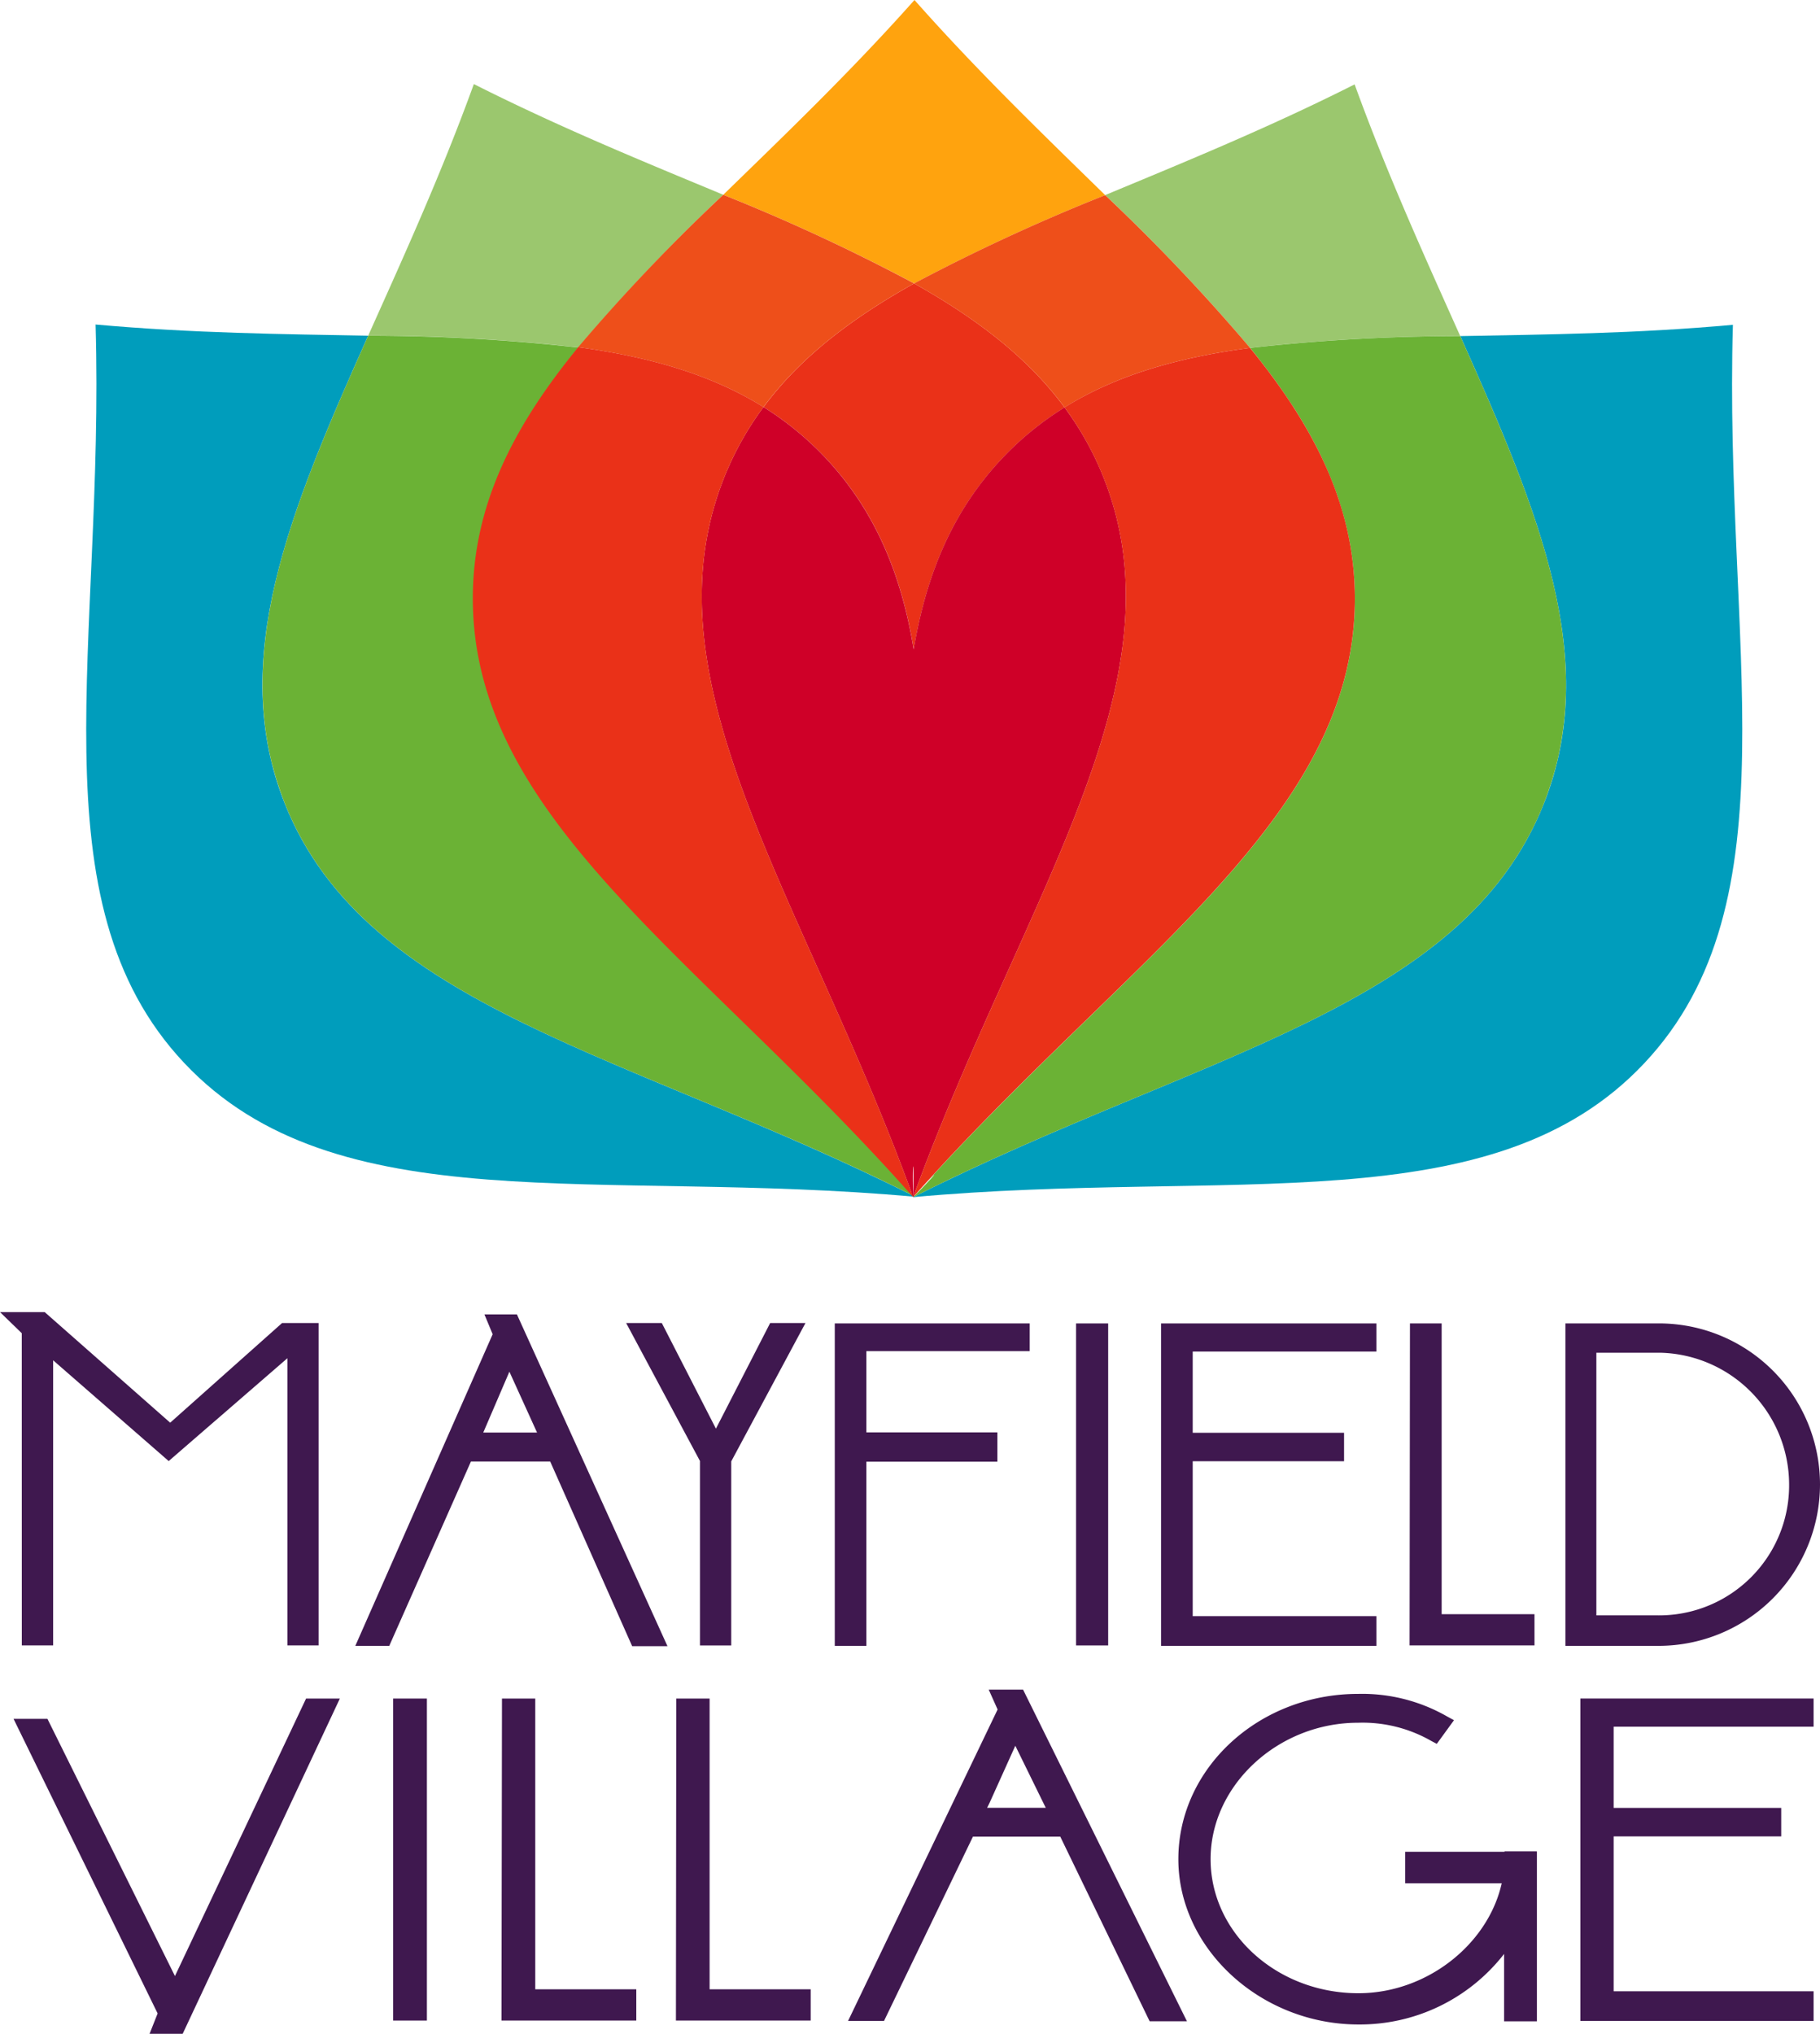
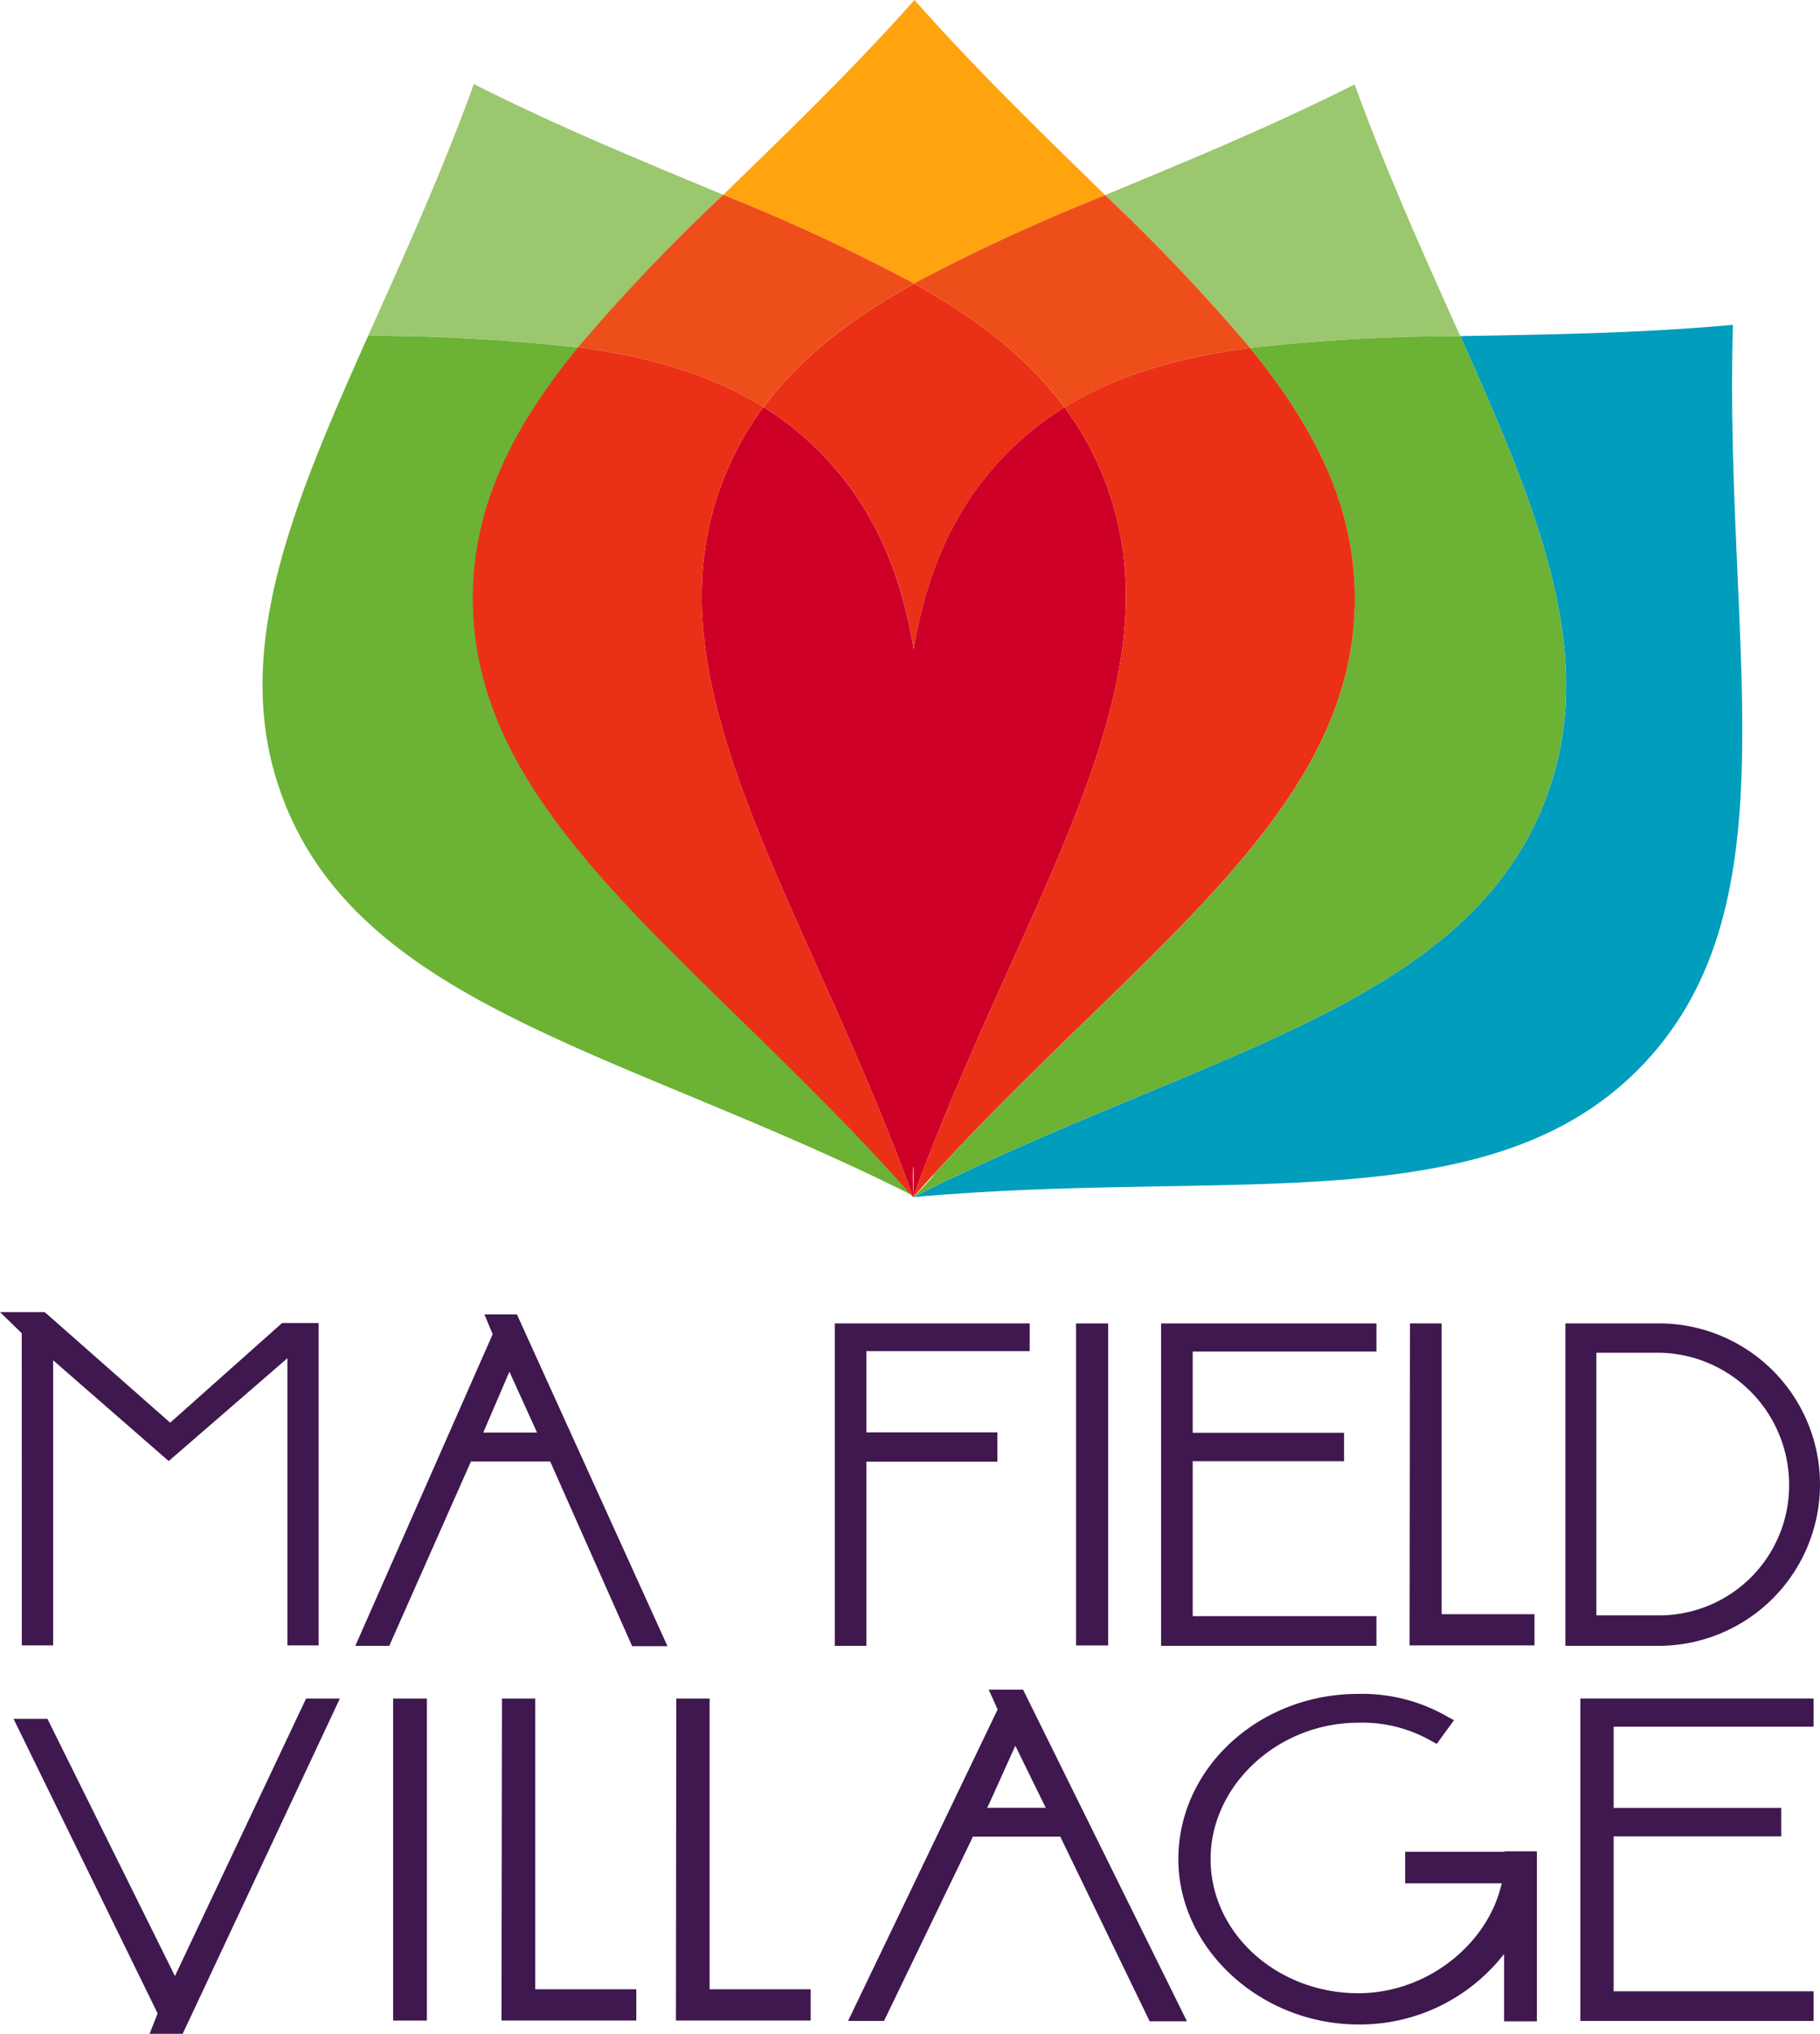
<svg xmlns="http://www.w3.org/2000/svg" id="Group_219" data-name="Group 219" width="192.399" height="214.931" viewBox="0 0 192.399 214.931">
  <g id="Group_218" data-name="Group 218" transform="translate(0 0)">
    <path id="Path_324" data-name="Path 324" d="M199.893,80.711c-6.406-6.267-13.374-12.957-20.16-20.622-6.808,7.651-13.792,14.331-20.213,20.584A200.987,200.987,0,0,1,179.7,90.04a202.019,202.019,0,0,1,20.2-9.33Z" transform="translate(-83.06 -60.089)" fill="#ffa30e" />
    <path id="Path_325" data-name="Path 325" d="M267.3,96.207c-10.2.934-19.859,1.023-28.819,1.192,8.362,18.707,14.846,34.249,8.838,49.392-8.637,21.771-36.628,26.447-66.673,41.6,33.51-3.046,61.255,2.9,77.293-14.157C273.988,157.169,266.326,129.84,267.3,96.207Z" transform="translate(-84.108 -61.882)" fill="#009dbc" />
    <path id="Path_326" data-name="Path 326" d="M239.535,96.072h0c-3.664-8.194-7.671-16.973-11.165-26.6-9.145,4.613-18.088,8.252-26.37,11.7A199.273,199.273,0,0,1,217.315,97.32h.007a199.272,199.272,0,0,1,22.212-1.248Z" transform="translate(-85.168 -60.555)" fill="#9bc76e" />
    <path id="Path_327" data-name="Path 327" d="M247.318,146.854a1.091,1.091,0,0,1,.052-.144c.215-.552.413-1.109.59-1.653.066-.2.126-.383.189-.579.156-.513.306-1.031.442-1.543.021-.1.051-.193.074-.288.156-.613.286-1.231.4-1.849.024-.145.05-.285.076-.433.1-.55.176-1.1.248-1.659.007-.083.025-.171.032-.248a39.948,39.948,0,0,0-.44-11.424c-.125-.708-.255-1.416-.4-2.138.145.722.274,1.429.4,2.138a40.2,40.2,0,0,1,.451,11.365c1.428-12.542-4.133-25.683-10.953-40.934h0a199.288,199.288,0,0,0-22.211,1.248c.372.46.737.923,1.094,1.384.093.122.188.237.28.358.3.4.605.8.9,1.192.057.074.112.145.165.228.341.462.668.923.992,1.395.072.106.145.205.214.313.26.377.514.761.766,1.144.077.118.149.227.225.331.293.469.584.938.865,1.405.049.083.1.165.145.243.23.393.461.787.674,1.183.083.141.156.279.232.42q.346.634.661,1.282c.036.062.066.126.1.19.22.451.428.9.637,1.357.072.165.146.331.216.5.145.345.291.694.434,1.041.057.148.122.3.176.446.165.451.336.909.5,1.371.057.179.112.361.172.546.1.312.2.632.293.953.055.2.115.389.165.589a1.631,1.631,0,0,1,.04.16,1.631,1.631,0,0,0-.04-.16,32.631,32.631,0,0,1,1.157,8.67c-.021,23.164-23.8,37.745-45.953,62.388,2.145-2.355,2.033-1.963-.739.818h0C210.689,173.3,238.676,168.625,247.318,146.854Z" transform="translate(-84.107 -61.944)" fill="#6bb235" />
-     <path id="Path_328" data-name="Path 328" d="M89.648,96.174c10.2.923,19.863,1.018,28.818,1.181-8.362,18.714-14.845,34.255-8.834,49.4,8.636,21.768,36.629,26.448,66.672,41.6-33.509-3.044-61.25,2.908-77.3-14.157S90.626,129.8,89.648,96.174Z" transform="translate(-79.543 -61.88)" fill="#009dbc" />
    <path id="Path_329" data-name="Path 329" d="M120.023,96.029h0c3.663-8.184,7.683-16.97,11.169-26.591,9.144,4.613,18.091,8.257,26.37,11.7a198.522,198.522,0,0,0-15.321,16.136v0h0a198.949,198.949,0,0,0-22.218-1.254Z" transform="translate(-81.1 -60.554)" fill="#9bc76e" />
    <path id="Path_330" data-name="Path 330" d="M110.61,146.805a.96.96,0,0,0-.055-.138c-.212-.551-.407-1.1-.59-1.66-.068-.186-.126-.374-.186-.567-.158-.518-.306-1.03-.441-1.551-.023-.093-.053-.189-.083-.284-.147-.618-.275-1.228-.4-1.846-.028-.142-.049-.29-.076-.436-.1-.553-.179-1.105-.248-1.653,0-.083-.021-.171-.028-.256a40.191,40.191,0,0,1,.439-11.42c.122-.71.253-1.42.4-2.141-.151.722-.281,1.431-.4,2.141a40.054,40.054,0,0,0-.446,11.359c-1.431-12.546,4.133-25.687,10.947-40.934h0a198.951,198.951,0,0,1,22.219,1.253c-.375.455-.744.915-1.1,1.376-.1.125-.185.243-.279.365-.3.393-.6.791-.9,1.187-.052.083-.113.153-.165.23-.341.461-.67.927-1,1.392l-.21.311c-.263.389-.519.77-.772,1.157-.072.11-.142.221-.214.336-.3.463-.594.932-.877,1.4-.051.083-.1.165-.14.241-.234.393-.451.787-.675,1.182-.076.142-.154.286-.231.423-.231.425-.455.849-.668,1.279q-.045.1-.1.191-.331.677-.63,1.358c-.075.165-.146.331-.22.49-.145.346-.292.694-.43,1.047-.062.142-.122.287-.179.441-.178.453-.331.914-.5,1.371-.055.182-.114.361-.174.542-.1.316-.2.635-.292.953-.058.2-.114.4-.165.589-.015.056-.032.108-.045.16.012-.051.03-.1.045-.153a32.736,32.736,0,0,0-1.157,8.667c.024,23.165,23.808,37.747,45.956,62.387-2.145-2.352-2.033-1.966.734.817h0C147.231,173.26,119.242,168.579,110.61,146.805Z" transform="translate(-80.518 -61.942)" fill="#6bb235" />
    <path id="Path_331" data-name="Path 331" d="M179.918,91.606C173.4,95.243,167.932,99.359,164,104.672a32.926,32.926,0,0,1,6.631,5.456c5.282,5.647,7.976,12.412,9.246,20.148,1.294-7.736,4-14.486,9.3-20.13a32.978,32.978,0,0,1,6.645-5.436C191.887,99.383,186.43,95.262,179.918,91.606Z" transform="translate(-83.282 -61.653)" fill="#ea3118" />
    <path id="Path_332" data-name="Path 332" d="M199.644,112.9a32.6,32.6,0,0,0-4.17-7.51,32.979,32.979,0,0,0-6.645,5.436c-5.3,5.644-8,12.394-9.3,20.13-1.271-7.736-3.968-14.5-9.246-20.148a32.927,32.927,0,0,0-6.631-5.456,32.915,32.915,0,0,0-4.18,7.5c-8.643,21.771,8.529,44.362,20,75.994-.109-4.337.126-4.337,0,0C191.015,157.241,208.236,134.685,199.644,112.9Z" transform="translate(-82.941 -62.335)" fill="#cf0028" />
    <path id="Path_333" data-name="Path 333" d="M143.377,97.858c7.389,1,13.979,2.825,19.592,6.325,3.939-5.313,9.407-9.429,15.922-13.065a200.987,200.987,0,0,0-20.175-9.368,196.92,196.92,0,0,0-15.339,16.108Z" transform="translate(-82.259 -61.164)" fill="#ee4f1a" />
    <path id="Path_334" data-name="Path 334" d="M196.657,104.221c5.608-3.5,12.2-5.306,19.609-6.289a200.028,200.028,0,0,0-15.319-16.143,202.027,202.027,0,0,0-20.2,9.33C187.261,94.777,192.718,98.9,196.657,104.221Z" transform="translate(-84.114 -61.166)" fill="#ee4f1a" />
    <path id="Path_335" data-name="Path 335" d="M158.212,112.523a33.015,33.015,0,0,1,4.18-7.5c-5.621-3.5-12.206-5.328-19.592-6.325-6.736,8.238-11.13,16.583-11.138,26.513-.025,23.421,24.259,38.114,46.552,63.305C166.744,156.885,149.569,134.294,158.212,112.523Z" transform="translate(-81.678 -62.005)" fill="#ea3118" />
    <g id="Group_215" data-name="Group 215" transform="translate(96.525 36.766)">
      <path id="Path_336" data-name="Path 336" d="M227.331,125.311c.012-9.926-4.355-18.282-11.077-26.536-7.4.984-14,2.793-19.615,6.289a32.79,32.79,0,0,1,4.164,7.51c8.6,21.786-8.624,44.342-20.17,75.948C202.991,163.373,227.307,148.737,227.331,125.311Z" transform="translate(-180.632 -98.775)" fill="#ea3118" />
    </g>
    <rect id="Rectangle_91" data-name="Rectangle 91" width="13.836" height="3.328" transform="translate(148.546 195.691)" fill="#3f184f" />
    <g id="Group_217" data-name="Group 217" transform="translate(0 138.659)">
      <g id="Group_216" data-name="Group 216">
        <path id="Path_337" data-name="Path 337" d="M81.372,241.214h3.312V211.083L96.9,221.732l12.549-10.868v30.35h3.3V207.147h-3.865l-11.826,10.53L83.791,205.989H79.067l2.3,2.232Z" transform="translate(-79.067 -205.989)" fill="#3f184f" />
-         <path id="Path_338" data-name="Path 338" d="M156.519,241.277h3.307V221.826l7.845-14.618h-3.732l-5.732,11.16-5.72-11.16h-3.768l7.8,14.576Z" transform="translate(-82.524 -206.05)" fill="#3f184f" />
        <path id="Path_339" data-name="Path 339" d="M175.263,221.861h13.848v-3.1H175.263V210.18h17.267v-2.929H171.922v34.071h3.341Z" transform="translate(-83.675 -206.052)" fill="#3f184f" />
        <rect id="Rectangle_92" data-name="Rectangle 92" width="3.393" height="34.028" transform="translate(113.756 1.199)" fill="#3f184f" />
        <path id="Path_340" data-name="Path 340" d="M230.984,238.186H211.562V221.813h16v-3.007h-16v-8.585h19.422v-2.97H208.216v34.071h22.768Z" transform="translate(-85.476 -206.052)" fill="#3f184f" />
        <path id="Path_341" data-name="Path 341" d="M249.063,237.979h-9.812V207.251H235.9l-.04,34.024h13.205Z" transform="translate(-86.848 -206.052)" fill="#3f184f" />
        <path id="Path_342" data-name="Path 342" d="M280.107,224.308a17.02,17.02,0,0,0-17.348-17.058h-9.567v34.071h9.94a17.07,17.07,0,0,0,16.975-17.013ZM256.465,238.1V210.345h6.752a13.958,13.958,0,0,1,13.625,13.918,13.743,13.743,0,0,1-13.87,13.838Z" transform="translate(-87.708 -206.051)" fill="#3f184f" />
        <path id="Path_343" data-name="Path 343" d="M97.638,278.288l-13.479-27.18H80.576l15.23,31.13-.852,2.155h3.5l16.616-35.431H111.5Z" transform="translate(-79.143 -208.122)" fill="#3f184f" />
        <rect id="Rectangle_93" data-name="Rectangle 93" width="3.567" height="34.029" transform="translate(41.562 40.84)" fill="#3f184f" />
        <path id="Path_344" data-name="Path 344" d="M138.419,248.962H134.9l-.05,34.029H149.1v-3.307H138.419Z" transform="translate(-81.835 -208.122)" fill="#3f184f" />
        <path id="Path_345" data-name="Path 345" d="M157.814,248.962h-3.522l-.038,34.029H168.5v-3.307H157.814Z" transform="translate(-82.799 -208.122)" fill="#3f184f" />
        <path id="Path_346" data-name="Path 346" d="M205.281,283.019h3.943L191.9,247.969h-3.632l.941,2.1L173.4,282.983h3.8l9.4-19.475h9.235Zm-14.2-29.118,2.957,6.027.263.532H188.1l.262-.532Z" transform="translate(-83.748 -208.073)" fill="#3f184f" />
        <path id="Path_347" data-name="Path 347" d="M244.621,265.782c0,7.618-7.215,14.293-15.449,14.293-8.611,0-15.624-6.356-15.624-14.169s7.137-14.415,15.585-14.415a14.61,14.61,0,0,1,7.788,1.948l.539.284,1.819-2.5-.7-.38a18.06,18.06,0,0,0-9.439-2.4c-10.478,0-19,7.836-19,17.467,0,9.47,8.719,17.467,19.037,17.467a19.3,19.3,0,0,0,15.4-7.457v7.126h3.467V265.088h-3.422Z" transform="translate(-85.572 -208.095)" fill="#3f184f" />
        <path id="Path_348" data-name="Path 348" d="M279.513,251.933v-2.976H254.855v34.071h24.658v-3.133H258.376V263.527h17.714v-3.009H258.376v-8.585Z" transform="translate(-87.791 -208.121)" fill="#3f184f" />
      </g>
      <path id="Path_349" data-name="Path 349" d="M151.591,241.309l-15.918-35.066h-3.435l.872,2.1-14.519,32.931h3.588l8.635-19.485h8.376l8.667,19.52ZM134.879,212.3l2.924,6.434h-5.687Z" transform="translate(-81.029 -206.002)" fill="#3f184f" />
    </g>
  </g>
</svg>